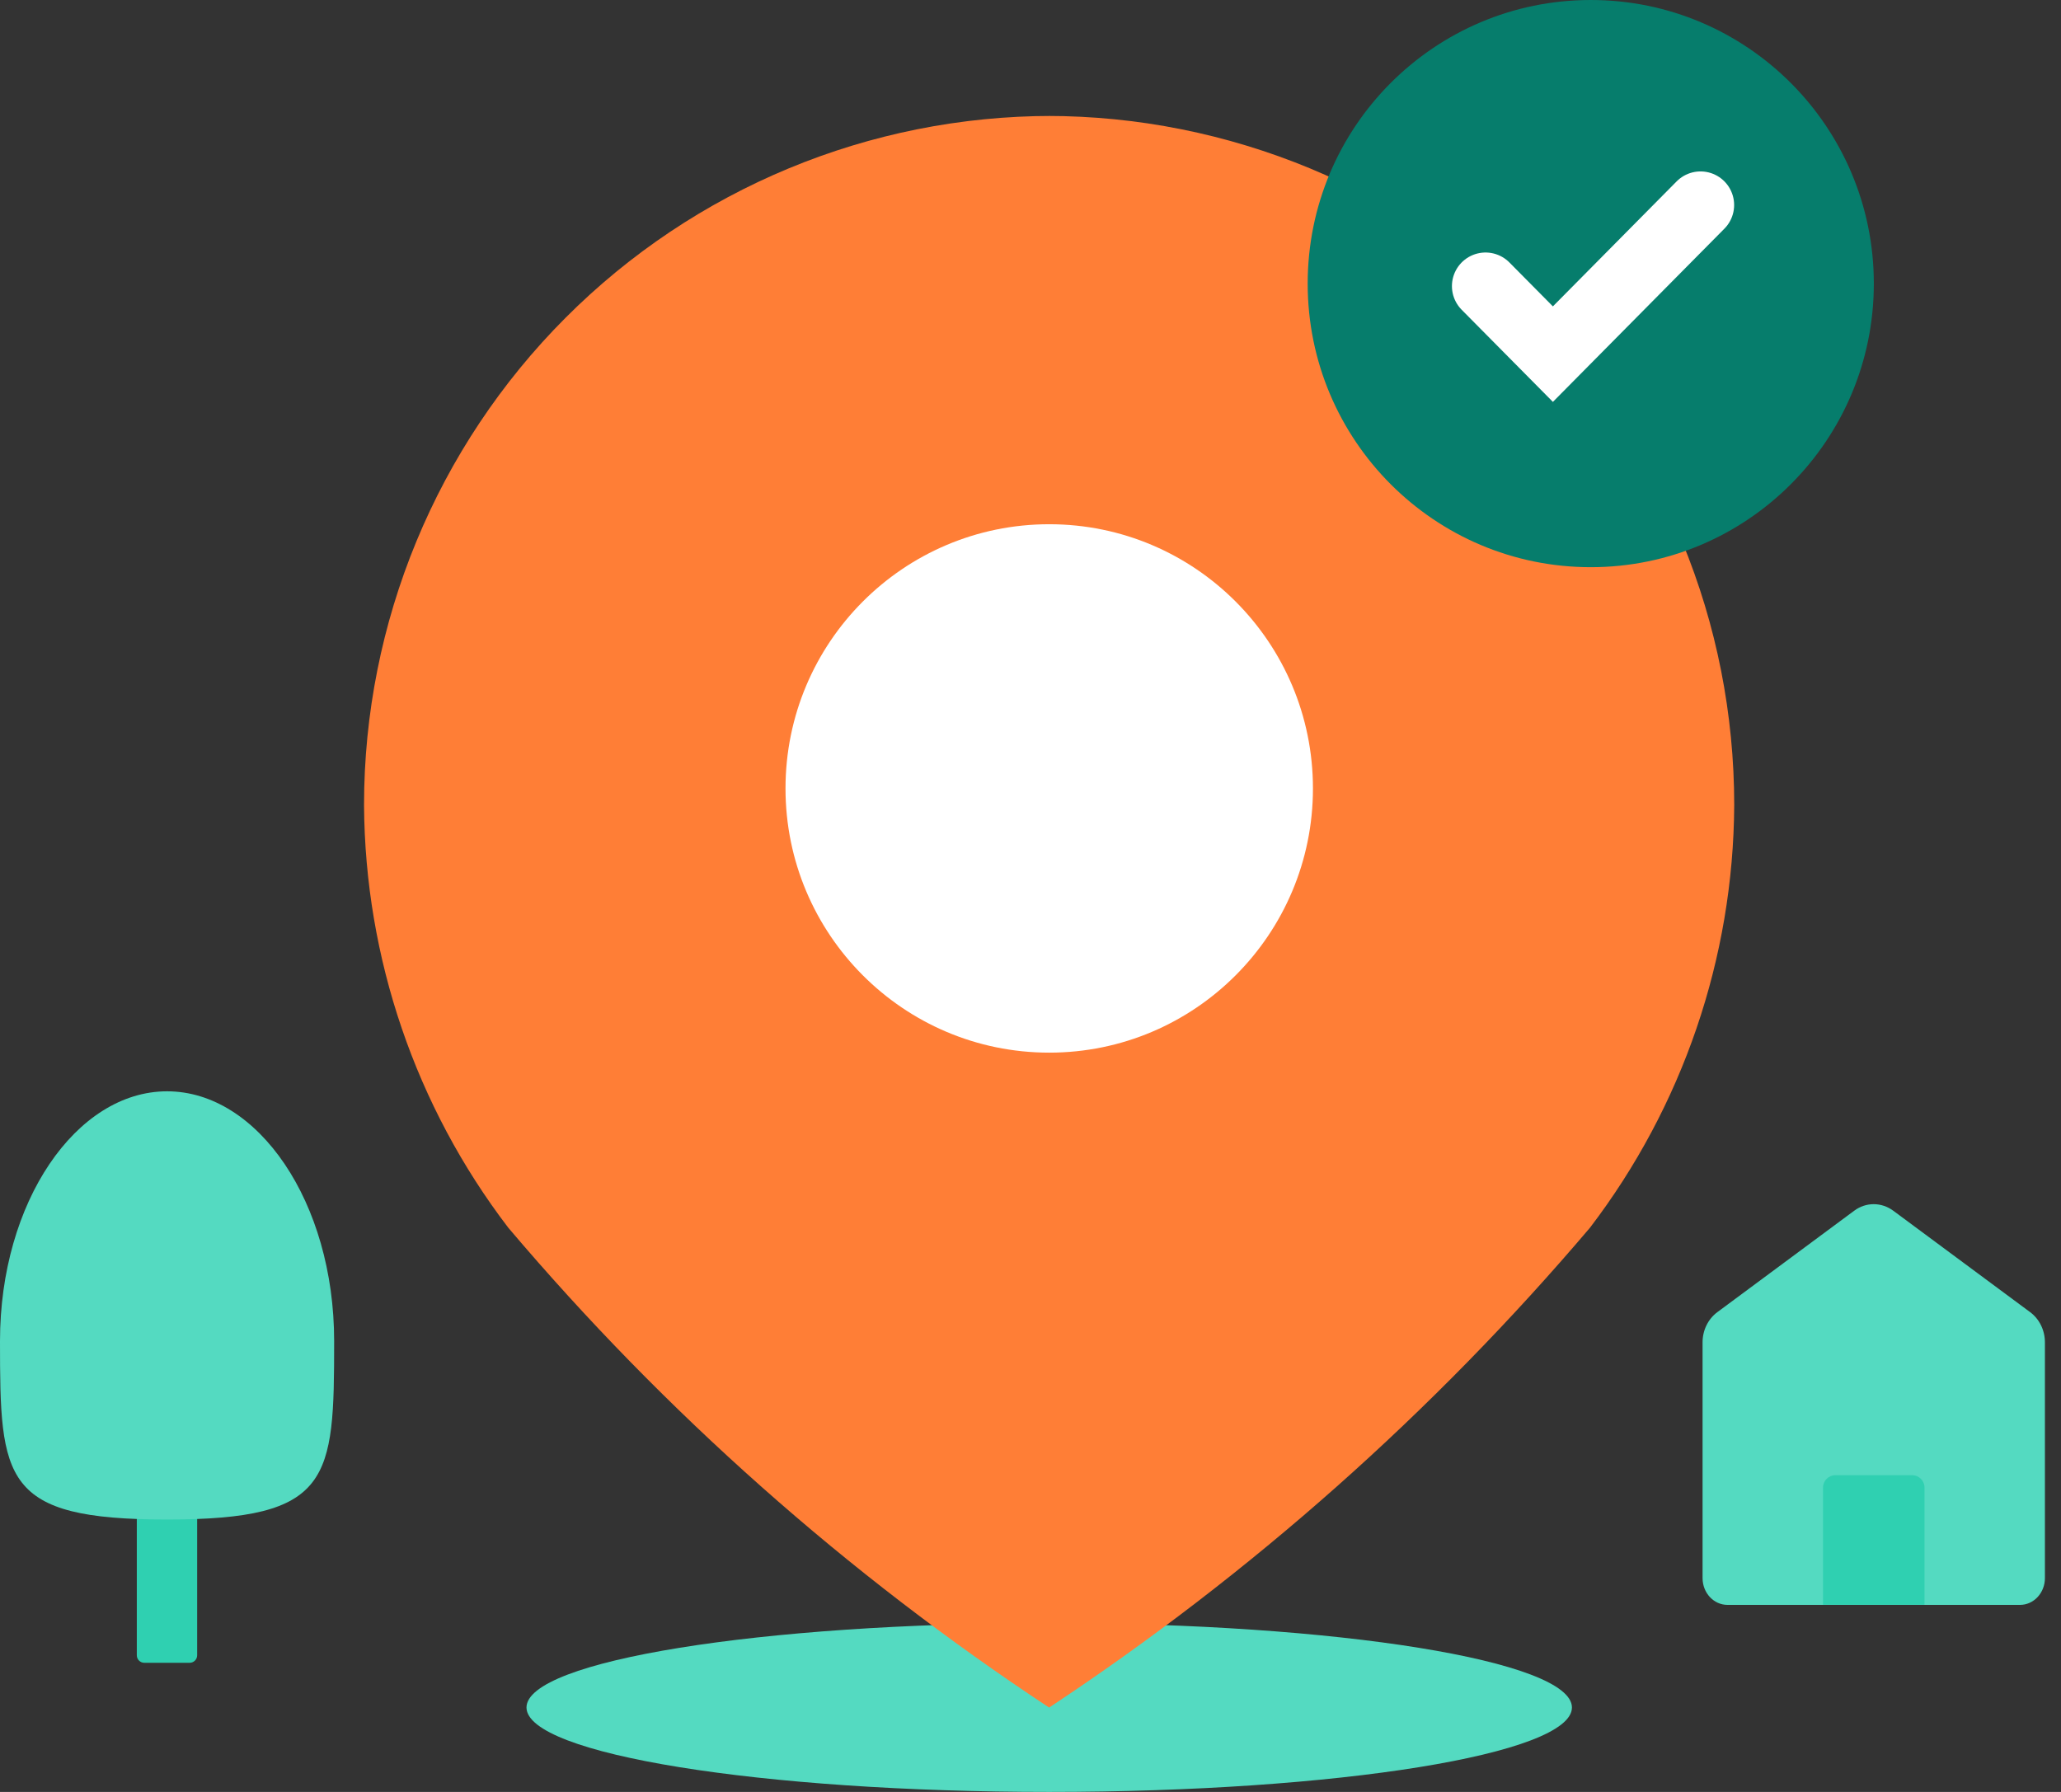
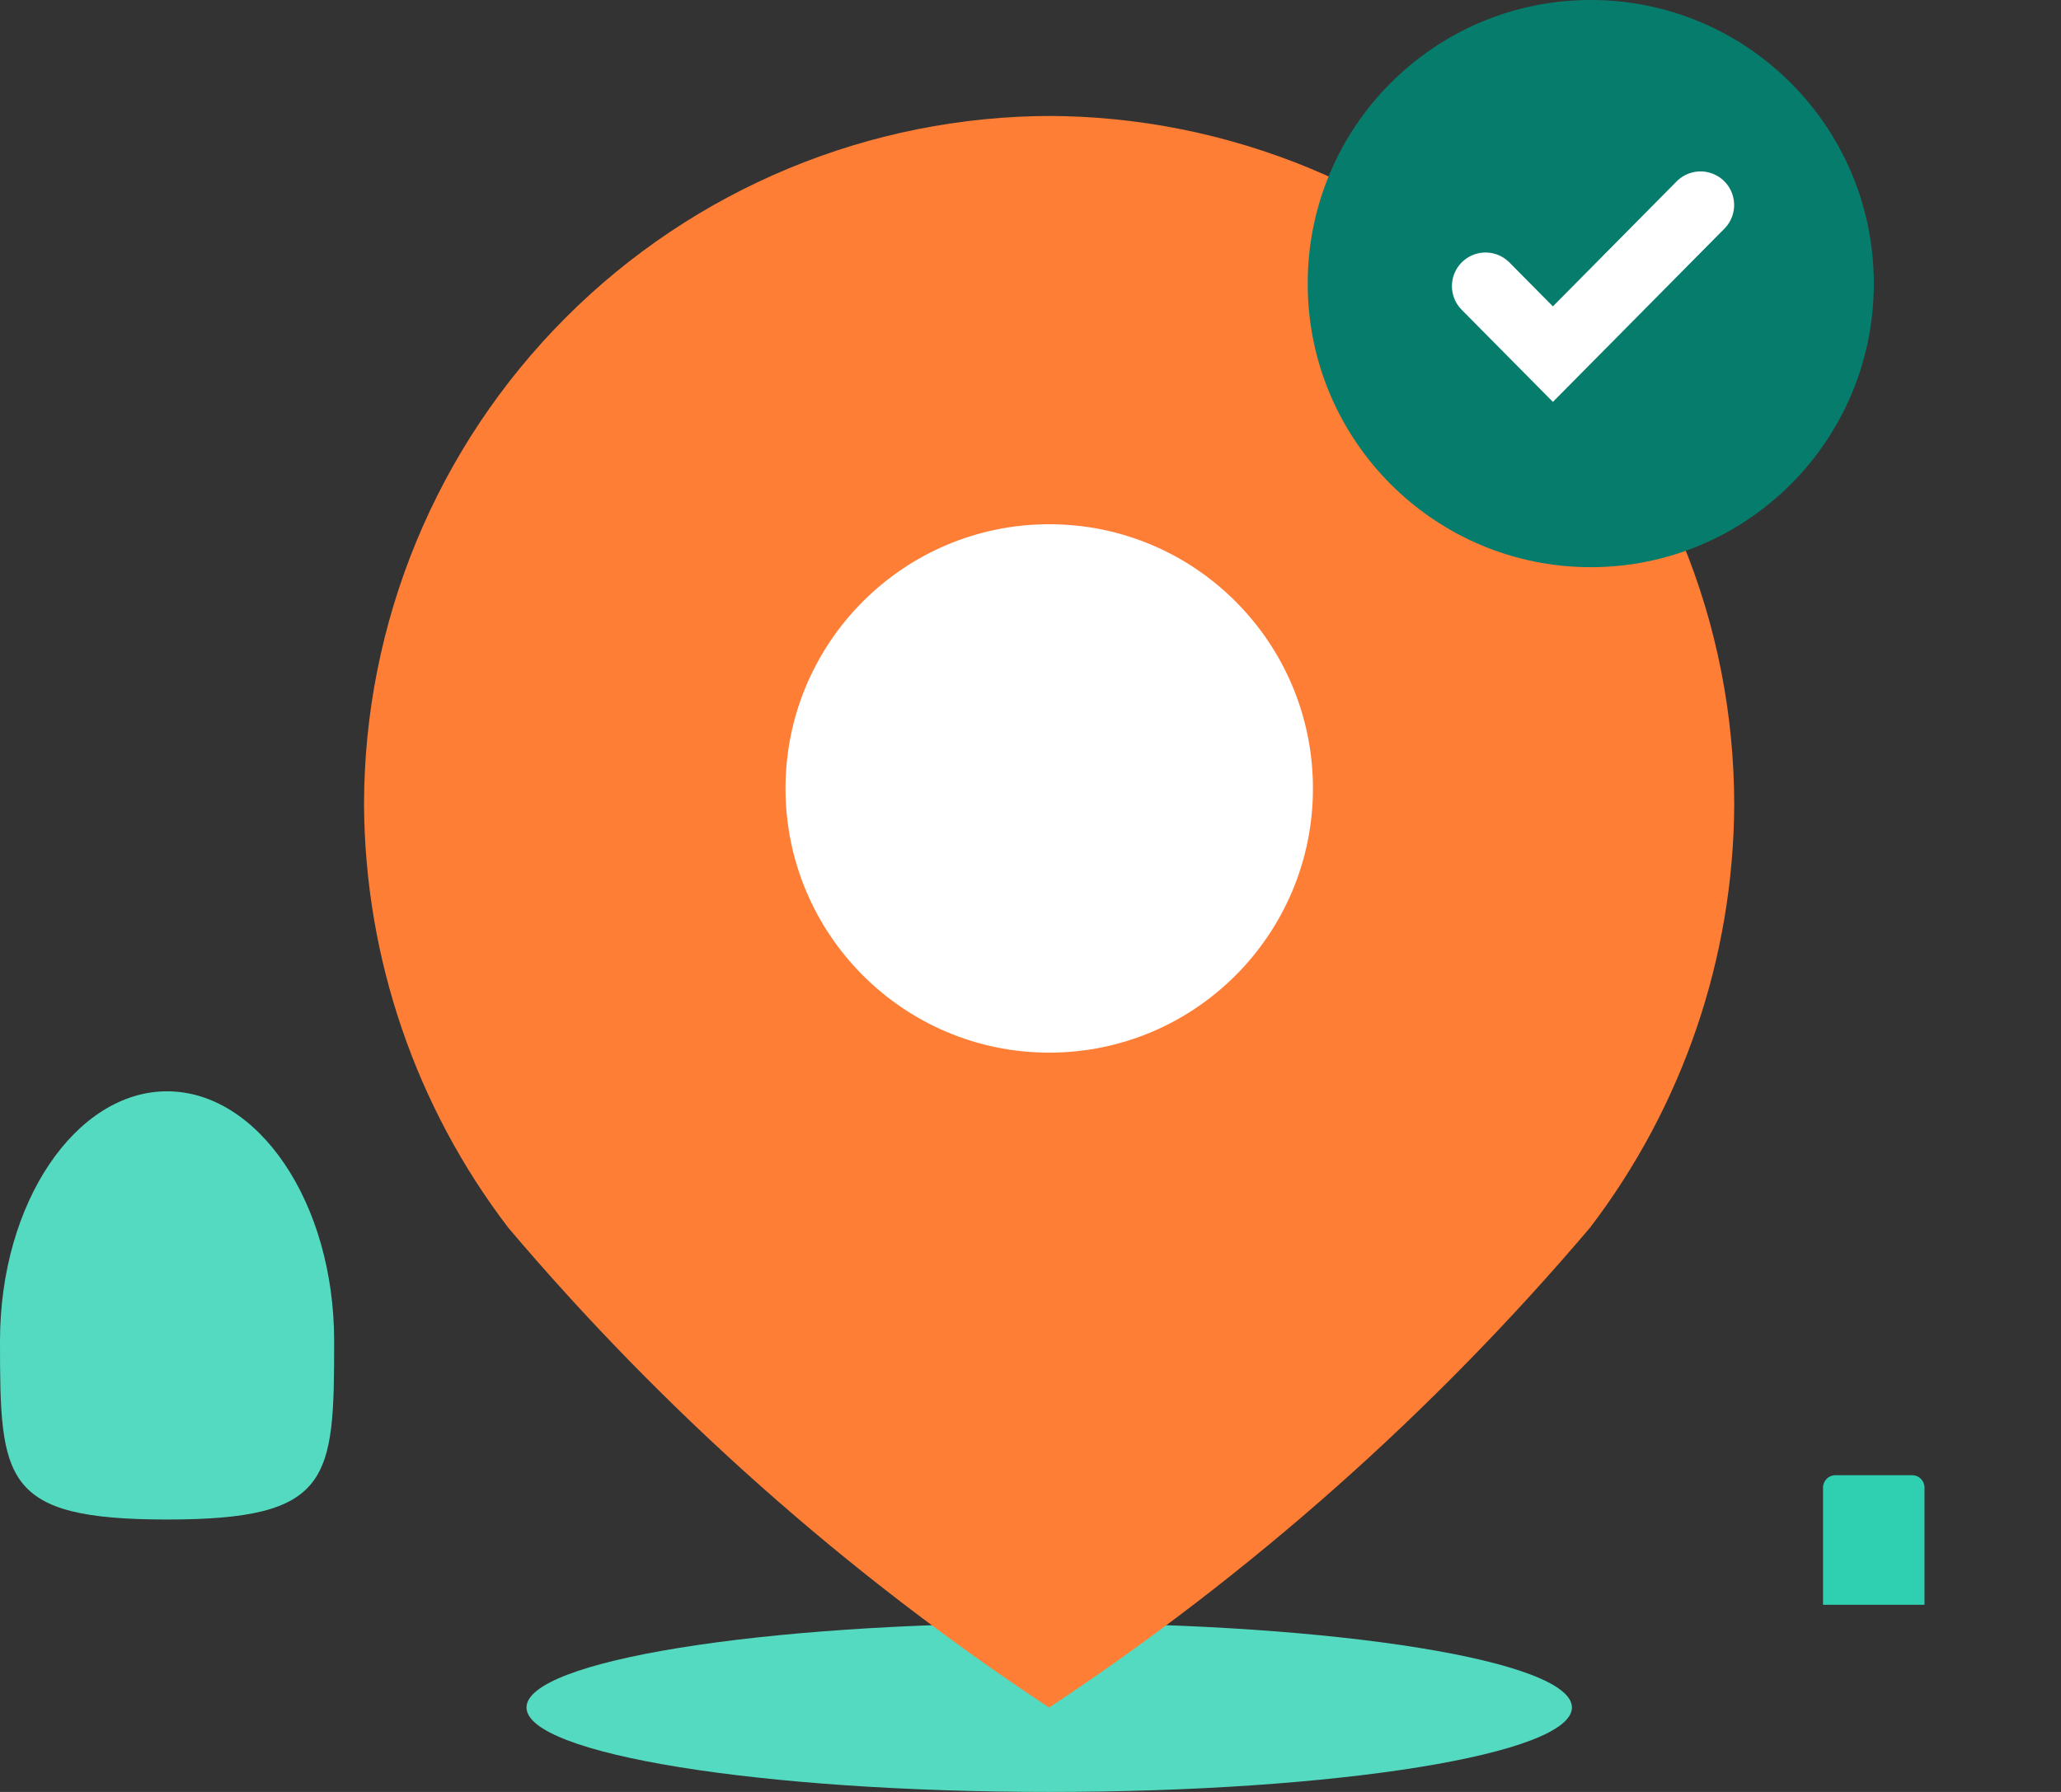
<svg xmlns="http://www.w3.org/2000/svg" width="92" height="80" viewBox="0 0 92 80" fill="none">
  <rect x="0" y="0" width="92" height="80" fill="#333333" stroke="none" />
  <path d="M46.836 80C59.722 80 70.169 78.312 70.169 76.23C70.169 74.149 59.722 72.461 46.836 72.461C33.949 72.461 23.502 74.149 23.502 76.23C23.502 78.312 33.949 80 46.836 80Z" fill="#54DAC1" />
  <path d="M46.837 76.23C55.849 70.266 63.979 63.052 70.975 54.81C75.115 49.387 77.377 42.762 77.413 35.944C77.413 31.904 76.627 27.901 75.085 24.173C73.543 20.44 71.287 17.049 68.437 14.194C65.587 11.332 62.203 9.065 58.483 7.52C54.757 5.975 50.767 5.176 46.735 5.176H46.957C38.816 5.176 31.004 8.416 25.244 14.188C19.484 19.959 16.25 27.786 16.25 35.944C16.292 42.768 18.548 49.393 22.688 54.81C29.678 63.064 37.808 70.272 46.825 76.23H46.837Z" fill="#FF7E36" />
  <path d="M46.836 46.995C53.337 46.995 58.608 41.714 58.608 35.2C58.608 28.685 53.337 23.404 46.836 23.404C40.335 23.404 35.064 28.685 35.064 35.2C35.064 41.714 40.335 46.995 46.836 46.995Z" fill="white" />
  <path d="M71.009 25.322C77.987 25.322 83.645 19.654 83.645 12.661C83.645 5.669 77.987 0 71.009 0C64.03 0 58.373 5.669 58.373 12.661C58.373 19.654 64.03 25.322 71.009 25.322Z" fill="#067D6C" />
  <path d="M66.312 12.773L69.319 15.81L75.909 9.153" stroke="white" stroke-width="3" stroke-miterlimit="10" stroke-linecap="round" />
-   <path d="M91.282 70.453C91.282 71.115 90.784 71.65 90.166 71.65H77.116C76.498 71.65 76 71.115 76 70.453V59.926C76 59.391 76.246 58.886 76.66 58.58L82.768 54.053C83.29 53.662 83.986 53.662 84.514 54.053L90.622 58.58C91.036 58.886 91.282 59.391 91.282 59.926V70.453Z" fill="#54DAC1" />
  <path d="M81.935 65.86H85.355C85.661 65.86 85.907 66.107 85.907 66.413V71.644H81.377V66.413C81.377 66.107 81.623 65.86 81.929 65.86H81.935Z" fill="#2FD0B1" />
-   <path d="M7.457 66.353C8.201 66.353 8.801 66.955 8.801 67.7V73.898C8.801 74.085 8.651 74.235 8.465 74.235H6.443C6.257 74.235 6.107 74.085 6.107 73.898V67.7C6.107 66.955 6.707 66.353 7.451 66.353H7.457Z" fill="#2FD0B1" />
  <path d="M14.916 59.873C14.916 66.077 14.802 67.838 7.458 67.838C0.114 67.838 0 66.083 0 59.873C0 53.663 3.402 48.721 7.458 48.721C11.514 48.721 14.916 53.669 14.916 59.873Z" fill="#54DAC1" />
</svg>